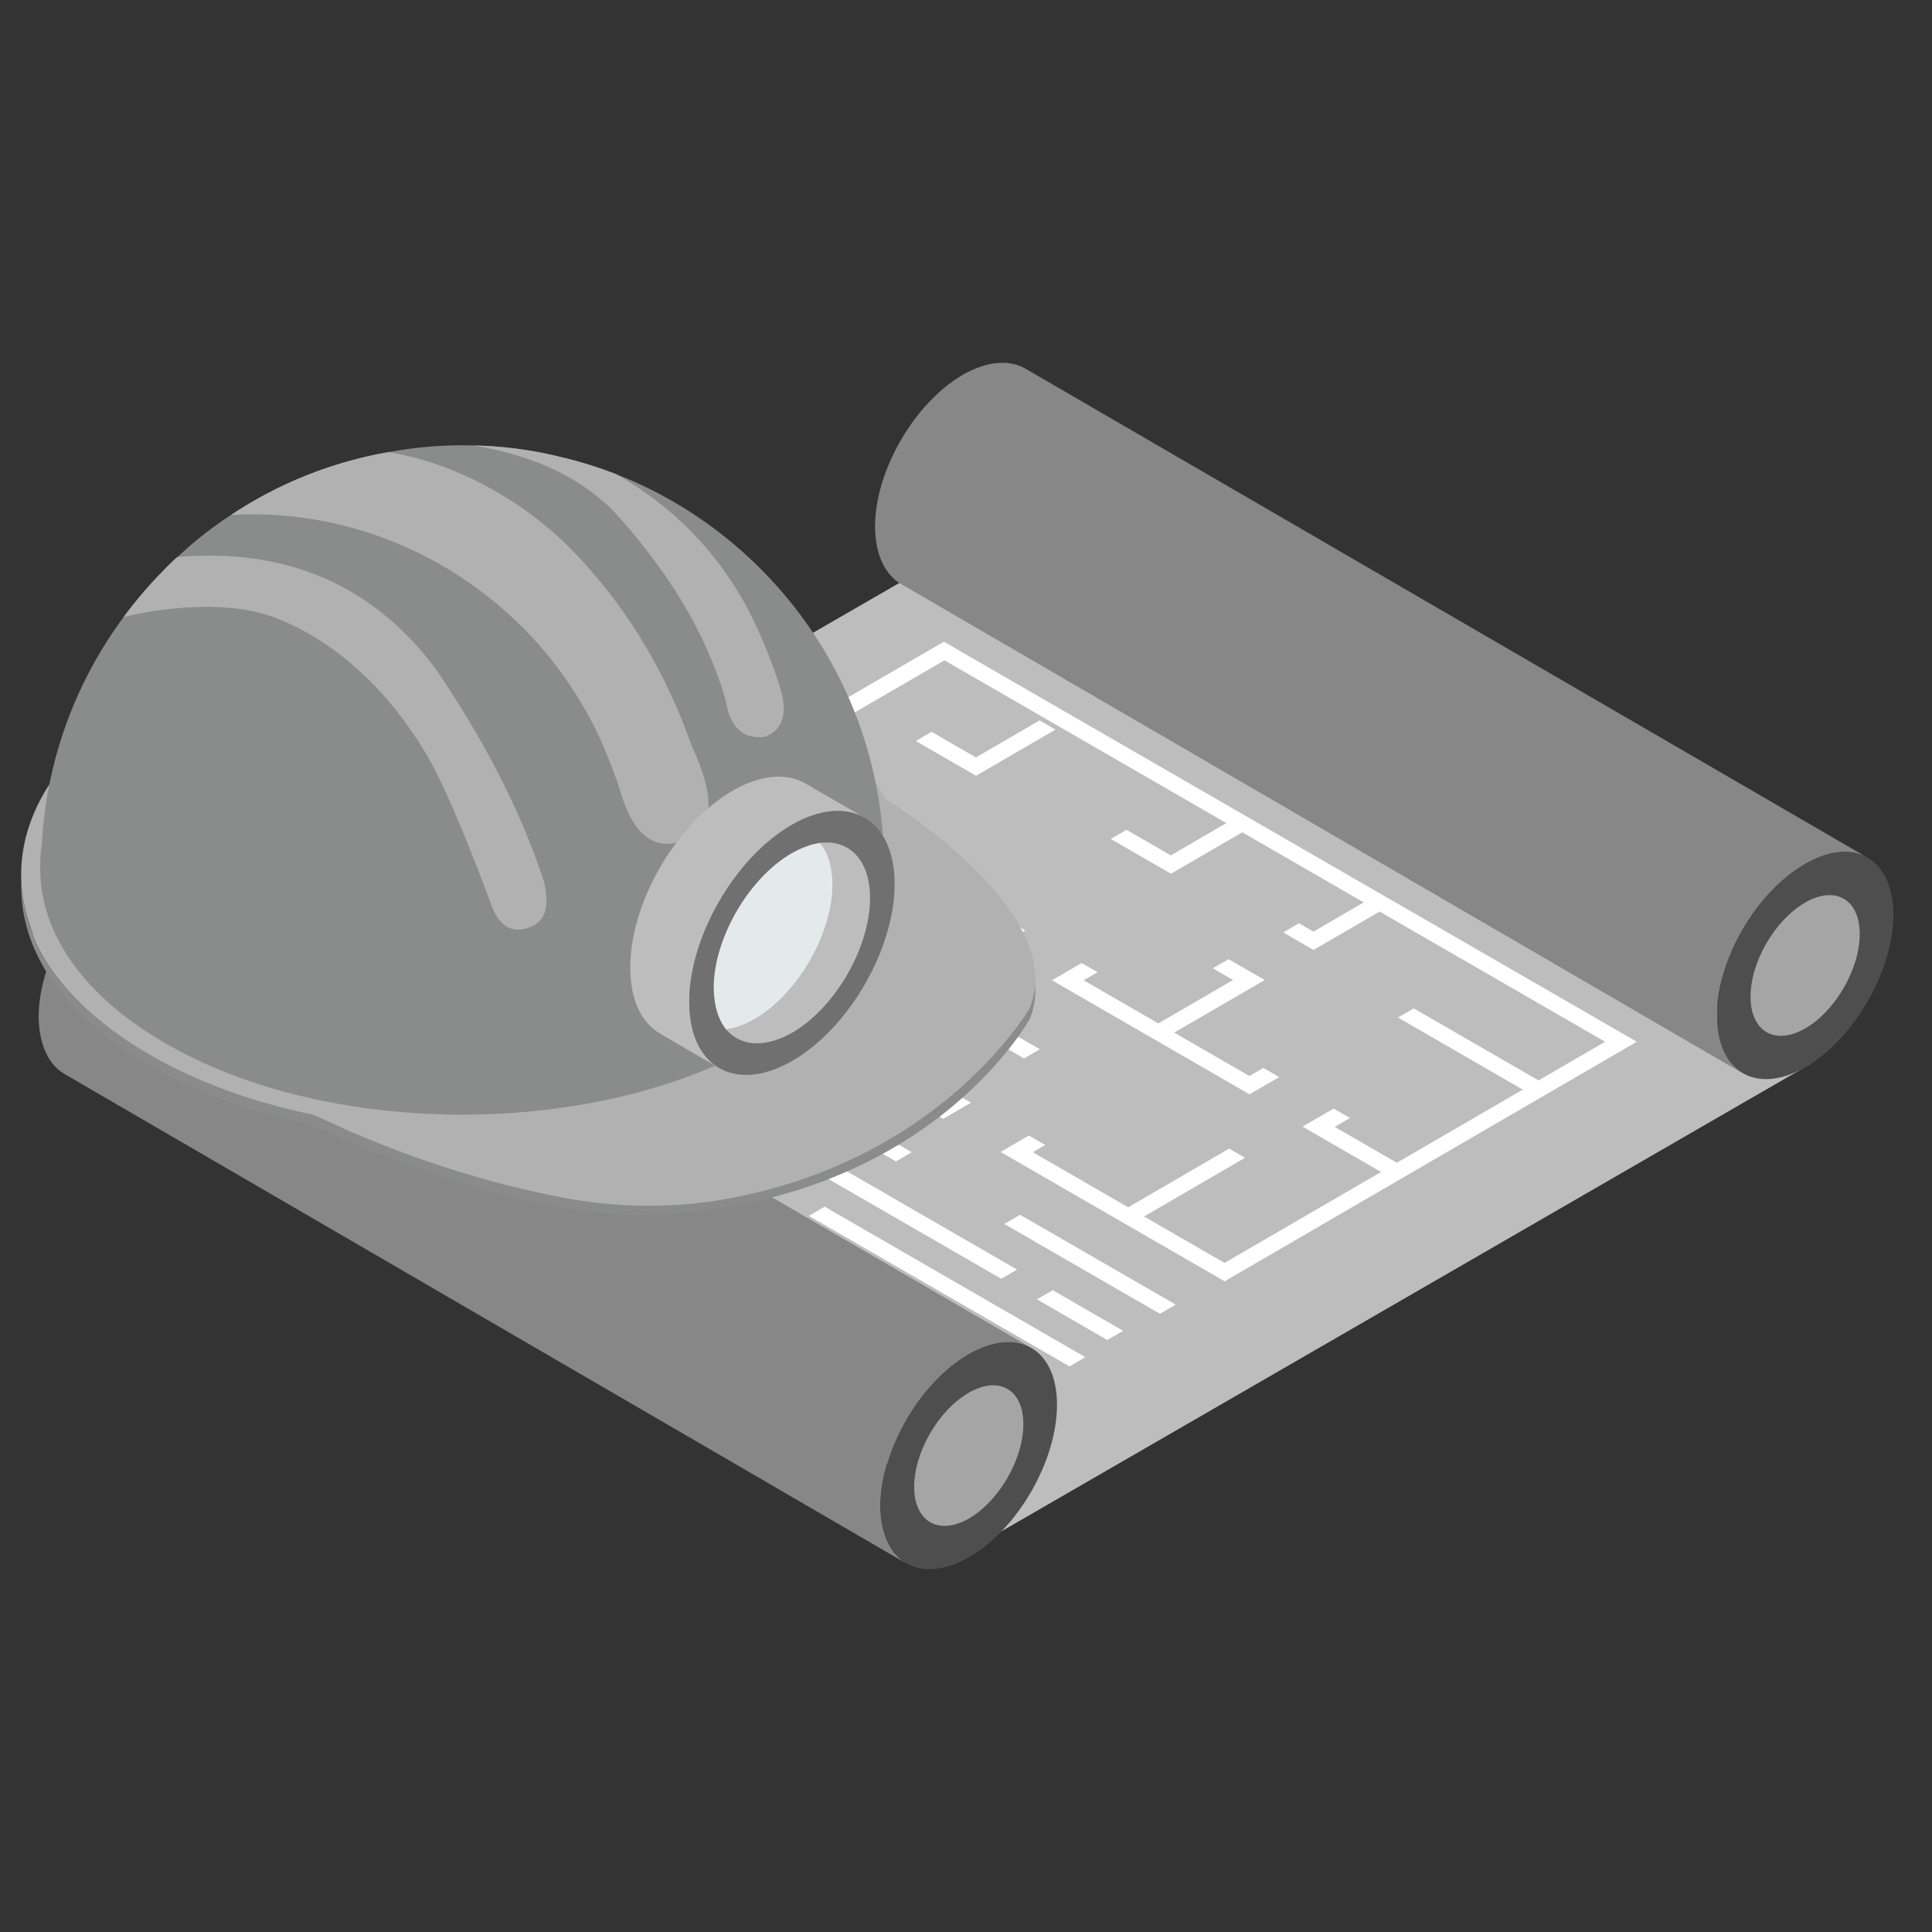
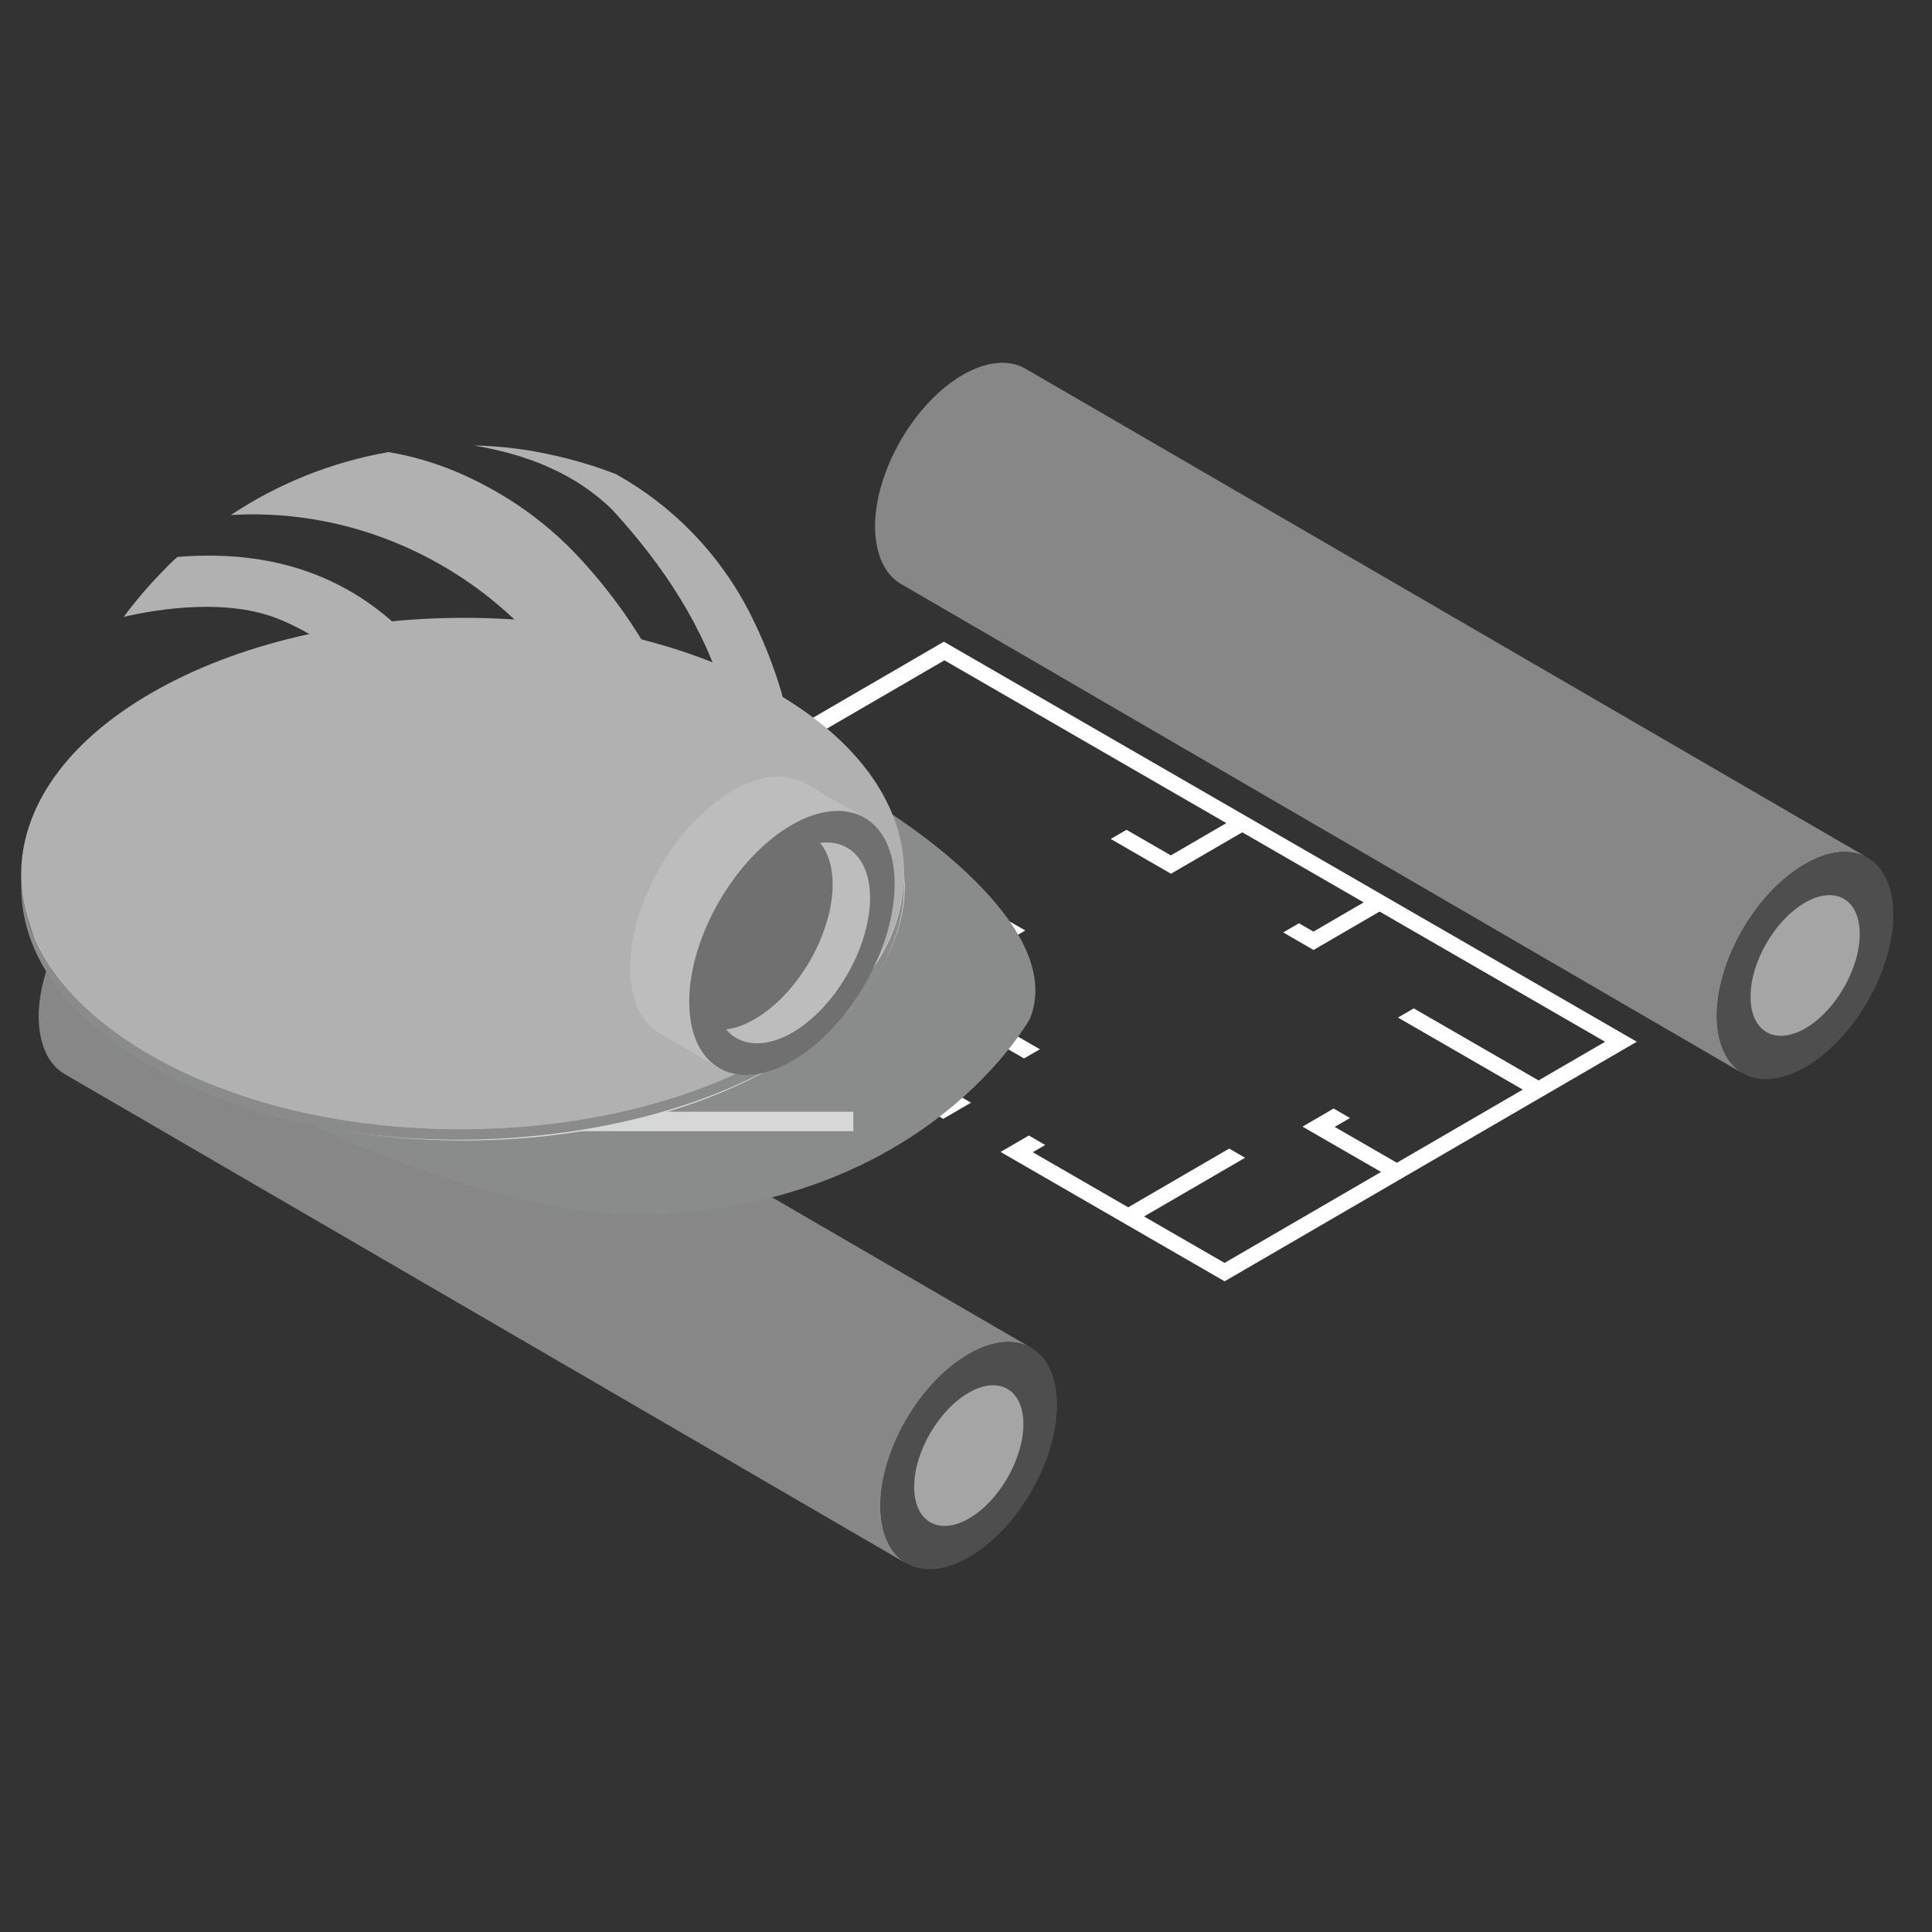
<svg xmlns="http://www.w3.org/2000/svg" width="512" height="512" viewBox="0 0 512 512" fill="none">
  <rect x="0" y="0" width="512" height="512" fill="#333333" stroke="none" />
-   <path d="M39.701 269.138L265.114 405.975L479.949 281.866L254.526 145.142L39.701 269.138Z" fill="#BDBDBD" />
  <path d="M231.885 139.643C231.987 147.098 234.588 152.32 238.746 154.737L461.824 284.436C457.667 281.917 455.055 276.695 454.963 269.343C454.963 254.443 465.408 236.442 478.372 228.997C484.854 225.219 490.762 224.829 495.012 227.348L271.841 97.751C267.592 95.232 261.683 95.621 255.201 99.297C242.33 106.742 231.885 124.744 231.885 139.643Z" fill="#878787" />
  <path d="M478.331 228.966C465.429 236.421 454.953 254.413 454.994 269.312C455.035 284.221 465.572 290.232 478.485 282.777C491.336 275.353 501.801 257.218 501.76 242.319C501.719 227.41 491.182 221.542 478.331 228.966Z" fill="#4E4E4E" />
-   <path d="M241.613 305.347L131.277 241.644L127.089 244.07L237.435 307.784L241.613 305.347ZM102.236 259.4L198.032 314.696L202.343 312.197L106.558 256.901L102.236 259.4ZM269.537 336.456L118.334 249.16L114.145 251.597L265.349 338.893L269.537 336.456ZM214.364 322.222L283.443 362.107L287.632 359.67L218.552 319.785L214.364 322.222ZM274.801 344.34L293.438 355.113L297.636 352.676L278.989 341.914L274.801 344.34ZM266.158 324.362L307.405 348.18L311.593 345.743L270.346 321.935L266.158 324.362ZM286.648 255.212L278.784 259.789L331.131 290.007L338.995 285.44L334.787 283.003L331.1 285.153L311.184 273.644L335.166 259.717L325.591 254.188L321.393 256.614L326.769 259.707L306.975 271.217L287.181 259.789L290.867 257.638L286.648 255.212ZM181.955 252.006L186.163 254.444L188.324 253.184L215.091 237.629L210.883 235.203L184.105 250.757L181.955 252.006ZM273.347 192.174L258.622 200.724L246.876 193.946L242.688 196.372L258.663 205.588L277.555 194.601L279.706 193.352L275.507 190.915L273.347 192.174Z" fill="white" />
  <path d="M250.132 170.056L140.902 233.533L249.969 296.499L257.331 292.219L252.989 289.72L249.815 291.563L232.448 281.528L252.744 269.742L271.38 280.494L275.579 278.067L252.713 264.868L228.239 279.101L149.432 233.605L191.293 209.275L263.844 251.156L271.708 246.589L267.489 244.152L263.813 246.303L195.482 206.838L250.286 174.991L324.997 218.132L310.282 226.683L298.537 219.904L294.349 222.331L310.323 231.547L329.216 220.57L361.39 239.145L348.078 246.886L344.238 244.675L340.06 247.101L348.098 251.75L365.609 241.572L425.37 276.081L407.736 286.321L374.661 267.233L370.473 269.66L403.548 288.758L370.186 308.142L353.71 298.639L357.765 296.284L353.423 293.775L345.18 298.568L365.998 310.579L324.516 334.684L303.186 322.376L329.953 306.821L325.745 304.384L298.977 319.949L273.684 305.347L276.992 303.432L272.65 300.923L265.165 305.275L324.536 339.558L433.766 276.07L250.132 170.056Z" fill="white" />
  <path d="M478.351 239.206C470.364 243.825 463.871 254.966 463.912 264.192C463.933 273.418 470.445 277.135 478.443 272.517C486.399 267.929 492.881 256.706 492.851 247.48C492.82 238.254 486.297 234.609 478.351 239.206Z" fill="#A5A5A5" />
  <path d="M10.24 269.527C10.343 276.982 12.944 282.204 17.101 284.621L240.169 414.32C236.012 411.801 233.411 406.579 233.308 399.227C233.308 384.317 243.753 366.326 256.717 358.881C263.199 355.092 269.107 354.713 273.357 357.233L50.197 227.635C45.947 225.116 40.039 225.505 33.557 229.171C20.685 236.636 10.24 254.638 10.24 269.537V269.527Z" fill="#878787" />
  <path d="M256.687 358.851C243.784 366.305 233.309 384.287 233.35 399.196C233.391 414.106 243.928 420.106 256.84 412.651C269.691 405.238 280.157 387.103 280.116 372.203C280.075 357.294 269.538 351.427 256.687 358.851Z" fill="#4E4E4E" />
  <path d="M256.706 369.101C248.719 373.709 242.237 384.85 242.268 394.076C242.288 403.292 248.811 407.02 256.808 402.401C264.755 397.814 271.237 386.591 271.206 377.364C271.175 368.138 264.652 364.503 256.706 369.101Z" fill="#A5A5A5" />
  <path d="M82.897 298.232C137.015 323.292 169.086 321.976 169.086 321.976C241.348 320.655 269.701 275.311 272.641 270.507C272.81 270.231 272.953 269.941 273.067 269.639C282.956 243.867 234.035 214.305 234.035 214.305L82.897 298.232Z" fill="#8A8B8B" />
  <path d="M94.209 294.626H226.139V299.778H94.209V294.626Z" fill="#D7D7D7" />
  <path d="M6.145 228.092L6.682 234.958C6.727 252.161 18.039 269.358 40.652 282.502C85.933 308.81 159.853 308.816 205.432 282.502C228.369 269.258 239.821 251.836 239.771 234.443L239.233 227.577C239.284 244.971 227.826 262.392 204.894 275.636C159.31 301.951 85.396 301.951 40.114 275.636C17.501 262.493 6.189 245.295 6.145 228.092Z" fill="#D7D7D7" />
  <path d="M5.6 231.894C5.689 260.779 35.364 280.463 63.112 289.916C64.243 290.308 65.352 290.717 66.505 291.081C141.36 314.634 239.747 284.221 239.601 231.161V234.123C239.758 288.779 139.244 316.936 66.505 294.043C66.08 293.903 65.626 293.802 65.2 293.668C64.489 293.433 63.834 293.125 63.128 292.884C35.565 283.493 5.706 263.954 5.616 234.857L5.6 231.894Z" fill="#8A8B8B" />
  <path d="M39.57 279.422C85.115 305.921 159.208 305.854 205.067 279.422C250.931 252.923 251.11 210.043 205.565 183.606C160.015 157.112 86.05 157.112 40.192 183.606C-5.672 210.043 -5.98 252.99 39.57 279.422Z" fill="#B1B1B1" />
-   <path d="M75.992 291.831C105.263 306.991 131.802 314.063 148.921 317.334C163.005 320.022 177.464 320.335 191.593 317.888C249.587 307.842 272.894 267.135 272.894 267.135C283.567 241.263 234.047 211.348 234.047 211.348L75.992 291.831Z" fill="#B1B1B1" />
-   <path d="M234.552 230.136C234.904 246.768 223.872 263.708 201.724 276.263C157.832 301.771 86.98 301.771 43.468 276.263C21.331 263.355 10.652 246.768 10.652 230.142C10.652 228.338 10.652 226.11 11.044 224.273C12.126 202.302 19.695 181.145 32.795 163.474C35.932 159.24 39.356 155.227 43.043 151.462C43.983 150.487 44.958 149.468 45.977 148.527C46.33 148.214 46.683 147.866 47.035 147.592H47.075C51.454 143.448 56.147 139.763 61.198 136.476C73.809 128.093 88.023 122.419 102.94 119.81C110.381 118.427 117.948 117.837 125.514 118.052H125.553C133.024 118.209 140.337 119.15 147.421 120.83C154.442 122.411 161.295 124.665 167.884 127.561C205.443 144.266 232.048 181.119 234.16 224.273C234.552 226.11 234.552 228.338 234.552 230.142V230.136Z" fill="#8A8B8B" />
  <path d="M140.265 245.788C135.611 247.468 132.52 245.357 130.521 240.664C130.521 240.664 119.959 211.6 113.11 200.092C106.306 188.556 94.02 172.63 74.576 164.336C60.492 158.344 41.984 161.362 32.795 163.474C35.933 159.24 39.357 155.227 43.043 151.462C43.984 150.487 44.958 149.468 45.977 148.527C46.33 148.214 46.683 147.866 47.036 147.592H47.075C74.772 145.318 98.013 154.088 115.384 177.126C127.704 195.242 137.644 213.902 144.056 233.35C145.898 240.35 144.414 244.304 140.265 245.788Z" fill="#B1B1B1" />
  <path d="M182.398 222.313C173.791 226.07 168.118 221.574 164.674 210.654C163.246 205.987 161.537 201.41 159.556 196.95C142.571 158.792 103.612 134.286 61.892 136.442L61.197 136.476C73.809 128.093 88.022 122.418 102.94 119.81C115.192 121.832 126.437 126.732 136.954 133.665C143.309 137.907 149.117 142.915 154.247 148.578C167.015 162.51 176.703 178.84 183.3 197.634C189.404 210.693 189.398 219.182 182.398 222.313Z" fill="#B1B1B1" />
  <path d="M202.586 195.282C196.09 196.026 193.313 191.798 192.221 185.302C186.783 166.565 176.059 150.134 162.25 135.07C152.394 125.444 139.715 120.438 125.553 118.052C133.023 118.209 140.337 119.15 147.421 120.83C152.864 122.045 158.145 123.686 163.23 125.646C178.343 134.065 190.632 146.761 198.554 162.141C202.034 168.965 204.891 176.089 207.089 183.426C208.73 189.922 207.01 193.714 202.586 195.282Z" fill="#B1B1B1" />
  <path d="M167.031 256.473C167.031 265.108 170.055 271.089 175.006 273.967L190.579 283.045C185.707 280.166 182.683 274.191 182.683 265.55C182.61 248.353 194.79 227.314 209.776 218.6C217.381 214.243 224.168 213.874 229.191 216.752L213.539 207.68C208.594 204.796 201.729 205.166 194.197 209.522C179.138 218.23 166.953 239.342 167.031 256.473Z" fill="#BDBDBD" />
  <path d="M209.805 218.628C224.796 209.971 237.044 216.948 237.088 234.118C237.139 251.45 224.97 272.478 209.984 281.124C194.948 289.804 182.701 282.883 182.656 265.551C182.6 248.381 194.769 227.308 209.805 218.628Z" fill="#707070" />
  <path d="M220.669 234.291C220.613 229.587 219.437 225.835 217.309 223.371C225.037 222.419 230.525 227.851 230.581 237.875C230.581 251.091 221.341 267.051 209.973 273.659C202.637 277.859 196.197 277.243 192.445 272.819C194.741 272.539 197.317 271.643 200.005 270.075C211.429 263.467 220.669 247.507 220.669 234.291Z" fill="#BDBDBD" />
-   <path d="M209.805 226.115C212.493 224.603 215.013 223.707 217.309 223.371C219.437 225.835 220.613 229.587 220.669 234.291C220.669 247.507 211.429 263.467 200.005 270.075C197.317 271.643 194.741 272.539 192.445 272.819C190.373 270.299 189.197 266.547 189.141 261.787C189.141 248.739 198.381 232.723 209.805 226.115Z" fill="#E4E9EB" />
</svg>